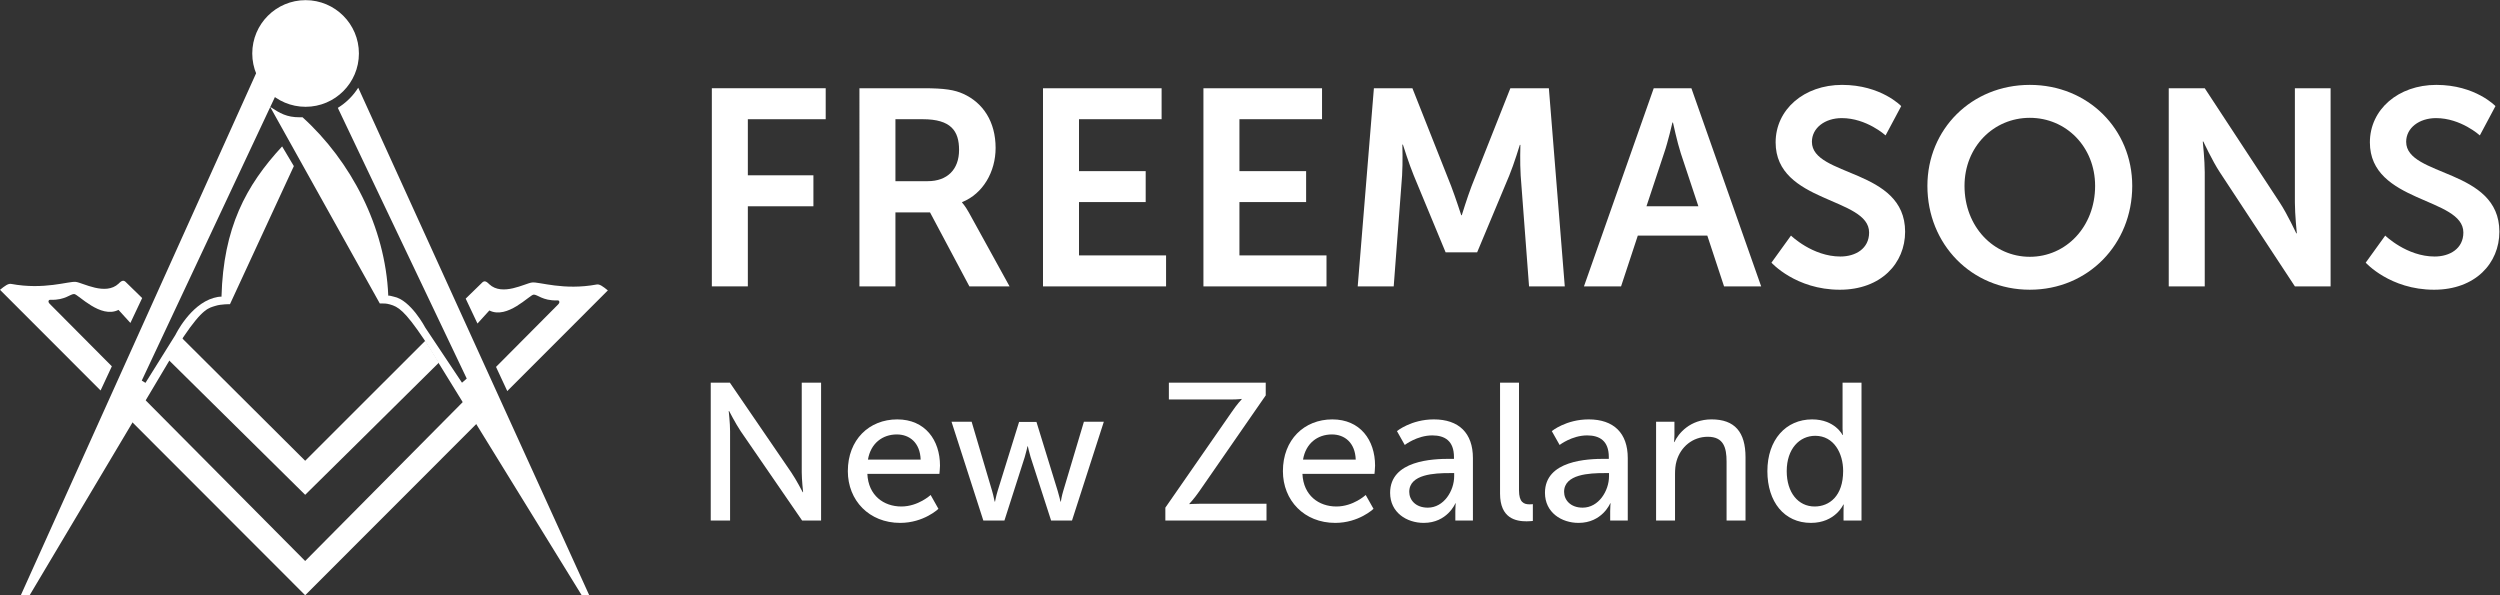
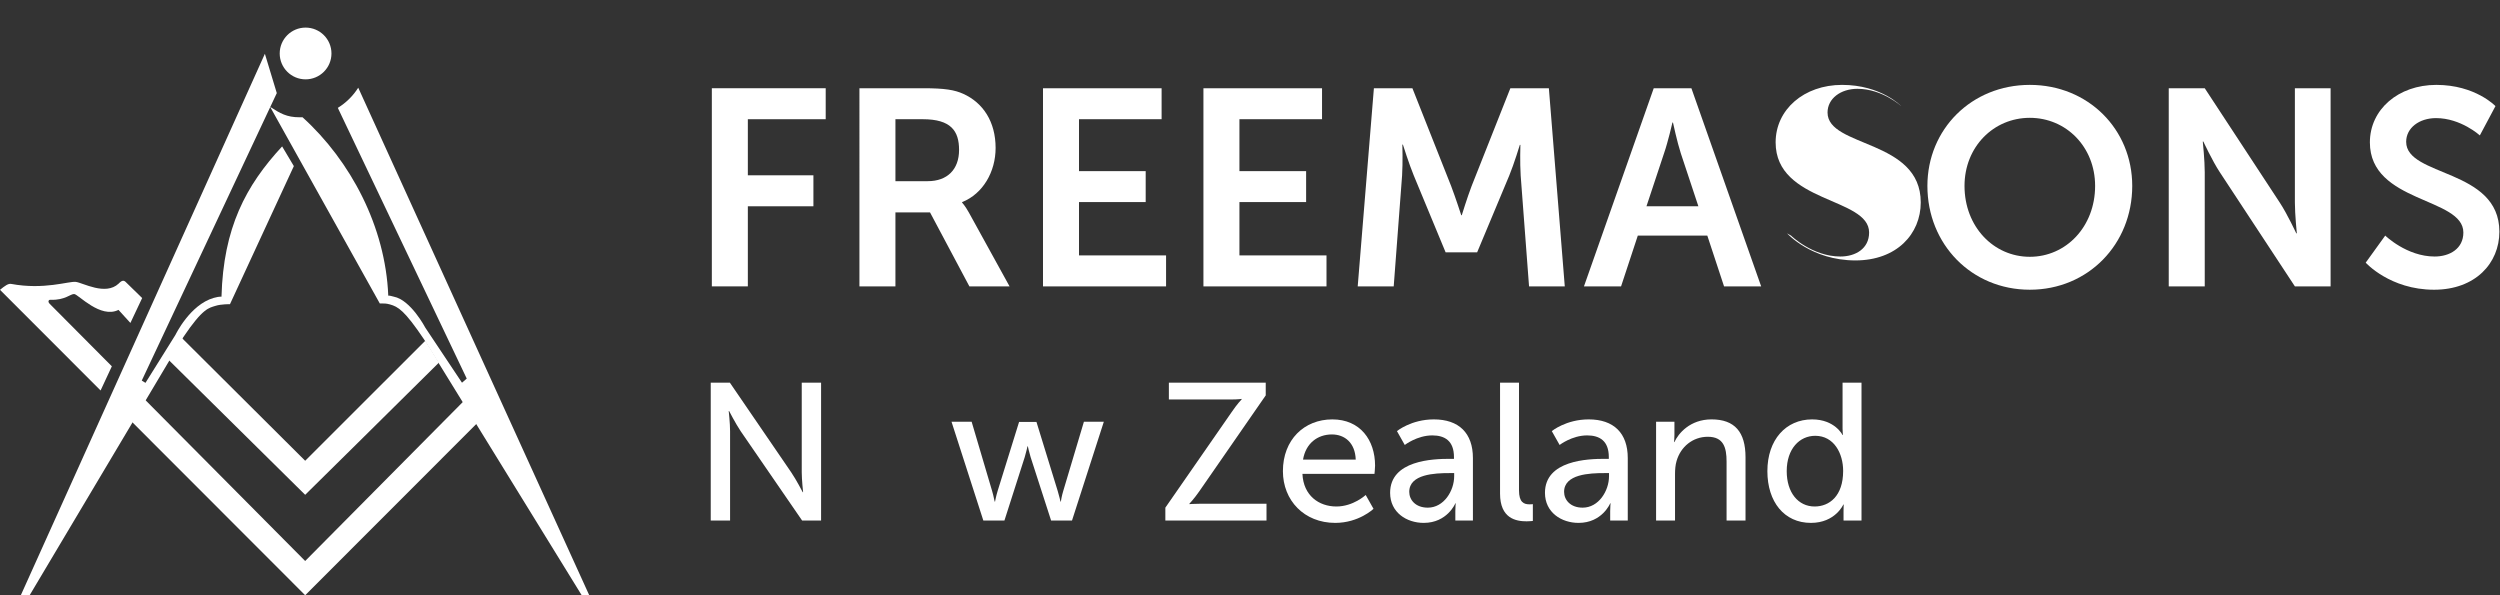
<svg xmlns="http://www.w3.org/2000/svg" xmlns:ns1="http://sodipodi.sourceforge.net/DTD/sodipodi-0.dtd" xmlns:ns2="http://www.inkscape.org/namespaces/inkscape" id="svg2" xml:space="preserve" width="317.421" height="75.587" viewBox="0 0 317.421 75.587" ns1:docname="freemasons.svg" ns2:version="1.1.2 (b8e25be833, 2022-02-05)">
  <rect x="0" y="0" width="317.421" height="75.587" fill="#333333" stroke="none" />
  <defs id="defs6">
    <clipPath clipPathUnits="userSpaceOnUse" id="clipPath16">
      <path d="M 0,56.69 H 238.066 V 0 H 0 Z" id="path14" />
    </clipPath>
  </defs>
  <g id="g8" ns2:groupmode="layer" ns2:label="Vector Smart Object" transform="matrix(1.333,0,0,-1.333,0,75.587)">
    <g id="g10">
      <g id="g12" clip-path="url(#clipPath16)">
        <g id="g18" transform="translate(67.698,20.254)">
          <path d="m 0,0 h 1.823 l 5.841,-8.538 c 0.483,-0.706 1.098,-1.897 1.098,-1.897 h 0.037 c 0,0 -0.131,1.172 -0.131,1.897 V 0 H 10.51 V -13.132 H 8.705 L 2.847,-4.613 C 2.362,-3.888 1.749,-2.697 1.749,-2.697 H 1.712 c 0,0 0.13,-1.172 0.13,-1.916 v -8.519 H 0 Z" style="fill:#ffffff;fill-opacity:1;fill-rule:nonzero;stroke:none" id="path20" />
        </g>
        <g id="g22" transform="translate(87.693,12.925)">
-           <path d="M 0,0 C -0.056,1.618 -1.06,2.399 -2.269,2.399 -3.646,2.399 -4.762,1.544 -5.021,0 Z m -2.231,3.832 c 2.659,0 4.073,-1.972 4.073,-4.408 0,-0.242 -0.056,-0.781 -0.056,-0.781 h -6.863 c 0.093,-2.065 1.562,-3.107 3.236,-3.107 1.618,0 2.79,1.098 2.79,1.098 l 0.744,-1.321 c 0,0 -1.395,-1.339 -3.646,-1.339 -2.957,0 -4.984,2.139 -4.984,4.929 0,2.994 2.027,4.929 4.706,4.929" style="fill:#ffffff;fill-opacity:1;fill-rule:nonzero;stroke:none" id="path24" />
-         </g>
+           </g>
        <g id="g26" transform="translate(90.632,16.534)">
          <path d="M 0,0 H 1.916 L 3.869,-6.603 C 4.018,-7.086 4.092,-7.607 4.11,-7.607 h 0.037 c 0,0 0.093,0.521 0.243,1.004 l 2.046,6.584 h 1.655 l 2.027,-6.584 c 0.15,-0.483 0.261,-1.004 0.261,-1.004 h 0.037 c 0,0 0.074,0.521 0.224,1.004 L 12.611,0 h 1.897 L 11.477,-9.411 H 9.486 L 7.533,-3.366 C 7.384,-2.883 7.272,-2.343 7.272,-2.343 H 7.235 c 0,0 -0.111,-0.54 -0.26,-1.023 L 5.04,-9.411 H 3.031 Z" style="fill:#ffffff;fill-opacity:1;fill-rule:nonzero;stroke:none" id="path28" />
        </g>
        <g id="g30" transform="translate(111,8.35)">
          <path d="m 0,0 6.324,9.114 c 0.502,0.744 0.948,1.209 0.948,1.209 v 0.037 c 0,0 -0.353,-0.055 -0.985,-0.055 H 0.335 v 1.599 H 9.561 V 10.695 L 3.236,1.562 C 2.734,0.837 2.288,0.372 2.288,0.372 V 0.335 c 0,0 0.354,0.037 0.985,0.037 h 6.362 v -1.6 l -9.635,0 z" style="fill:#ffffff;fill-opacity:1;fill-rule:nonzero;stroke:none" id="path32" />
        </g>
        <g id="g34" transform="translate(129.134,12.925)">
          <path d="M 0,0 C -0.056,1.618 -1.06,2.399 -2.269,2.399 -3.646,2.399 -4.762,1.544 -5.021,0 Z m -2.231,3.832 c 2.659,0 4.073,-1.972 4.073,-4.408 0,-0.242 -0.056,-0.781 -0.056,-0.781 h -6.863 c 0.093,-2.065 1.562,-3.107 3.236,-3.107 1.618,0 2.79,1.098 2.79,1.098 l 0.744,-1.321 c 0,0 -1.395,-1.339 -3.646,-1.339 -2.957,0 -4.984,2.139 -4.984,4.929 0,2.994 2.027,4.929 4.706,4.929" style="fill:#ffffff;fill-opacity:1;fill-rule:nonzero;stroke:none" id="path36" />
        </g>
        <g id="g38" transform="translate(135.999,8.35)">
          <path d="M 0,0 C 1.525,0 2.511,1.6 2.511,2.994 V 3.292 H 2.046 C 0.687,3.292 -1.768,3.199 -1.768,1.507 -1.768,0.744 -1.172,0 0,0 m 2.083,4.65 h 0.409 v 0.167 c 0,1.544 -0.874,2.065 -2.064,2.065 -1.451,0 -2.623,-0.911 -2.623,-0.911 l -0.744,1.32 c 0,0 1.358,1.116 3.515,1.116 2.381,0 3.721,-1.302 3.721,-3.682 V -1.228 H 2.622 v 0.893 c 0,0.428 0.037,0.744 0.037,0.744 H 2.622 c 0,0 -0.763,-1.86 -3.013,-1.86 -1.618,0 -3.199,0.986 -3.199,2.864 0,3.107 4.092,3.237 5.673,3.237" style="fill:#ffffff;fill-opacity:1;fill-rule:nonzero;stroke:none" id="path40" />
        </g>
        <g id="g42" transform="translate(142.88,20.254)">
          <path d="m 0,0 h 1.805 v -10.249 c 0,-1.135 0.446,-1.339 1.004,-1.339 0.168,0 0.316,0.019 0.316,0.019 v -1.6 c 0,0 -0.279,-0.037 -0.595,-0.037 -1.023,0 -2.53,0.278 -2.53,2.641 z" style="fill:#ffffff;fill-opacity:1;fill-rule:nonzero;stroke:none" id="path44" />
        </g>
        <g id="g46" transform="translate(150.748,8.35)">
          <path d="M 0,0 C 1.525,0 2.511,1.6 2.511,2.994 V 3.292 H 2.046 C 0.687,3.292 -1.768,3.199 -1.768,1.507 -1.768,0.744 -1.172,0 0,0 m 2.083,4.65 h 0.409 v 0.167 c 0,1.544 -0.874,2.065 -2.064,2.065 -1.451,0 -2.623,-0.911 -2.623,-0.911 l -0.744,1.32 c 0,0 1.358,1.116 3.515,1.116 2.381,0 3.721,-1.302 3.721,-3.682 V -1.228 H 2.622 v 0.893 c 0,0.428 0.037,0.744 0.037,0.744 H 2.622 c 0,0 -0.763,-1.86 -3.013,-1.86 -1.618,0 -3.199,0.986 -3.199,2.864 0,3.107 4.092,3.237 5.673,3.237" style="fill:#ffffff;fill-opacity:1;fill-rule:nonzero;stroke:none" id="path48" />
        </g>
        <g id="g50" transform="translate(157.742,16.534)">
          <path d="m 0,0 h 1.748 v -1.246 c 0,-0.372 -0.037,-0.688 -0.037,-0.688 h 0.037 c 0.372,0.819 1.488,2.158 3.534,2.158 2.213,0 3.237,-1.209 3.237,-3.609 V -9.411 H 6.714 v 5.617 c 0,1.32 -0.278,2.362 -1.785,2.362 -1.433,0 -2.586,-0.949 -2.977,-2.306 C 1.841,-4.11 1.804,-4.538 1.804,-5.003 V -9.411 H 0 Z" style="fill:#ffffff;fill-opacity:1;fill-rule:nonzero;stroke:none" id="path52" />
        </g>
        <g id="g54" transform="translate(172.844,8.461)">
          <path d="m 0,0 c 1.396,0 2.716,0.986 2.716,3.386 0,1.674 -0.874,3.347 -2.659,3.347 -1.489,0 -2.716,-1.227 -2.716,-3.366 C -2.659,1.32 -1.562,0 0,0 m -0.241,8.296 c 2.176,0 2.901,-1.488 2.901,-1.488 h 0.037 c 0,0 -0.037,0.279 -0.037,0.632 v 4.353 H 4.465 V -1.339 H 2.753 v 0.893 c 0,0.372 0.018,0.633 0.018,0.633 H 2.734 c 0,0 -0.762,-1.749 -3.088,-1.749 -2.547,0 -4.147,2.008 -4.147,4.929 0,2.994 1.767,4.929 4.26,4.929" style="fill:#ffffff;fill-opacity:1;fill-rule:nonzero;stroke:none" id="path56" />
        </g>
        <g id="g58" transform="translate(67.803,48.3)">
          <path d="M 0,0 H 10.845 V -2.951 H 3.429 v -5.342 h 6.246 v -2.951 H 3.429 v -7.629 H 0 Z" style="fill:#ffffff;fill-opacity:1;fill-rule:nonzero;stroke:none" id="path60" />
        </g>
        <g id="g62" transform="translate(88.373,39.448)">
          <path d="m 0,0 c 1.834,0 2.978,1.09 2.978,2.977 0,1.808 -0.772,2.924 -3.457,2.924 h -2.604 l 0,-5.901 z m -6.512,8.852 h 6.087 C 1.622,8.852 2.552,8.692 3.376,8.32 5.264,7.469 6.459,5.662 6.459,3.163 6.459,0.904 5.264,-1.196 3.27,-1.994 v -0.053 c 0,0 0.265,-0.266 0.637,-0.93 l 3.881,-7.044 H 3.961 l -3.748,7.044 h -3.296 v -7.044 h -3.429 z" style="fill:#ffffff;fill-opacity:1;fill-rule:nonzero;stroke:none" id="path64" />
        </g>
        <g id="g66" transform="translate(99.346,48.3)">
          <path d="M 0,0 H 11.297 V -2.951 H 3.429 v -4.944 h 6.352 v -2.95 H 3.429 v -5.077 h 8.293 v -2.951 l -11.722,0 z" style="fill:#ffffff;fill-opacity:1;fill-rule:nonzero;stroke:none" id="path68" />
        </g>
        <g id="g70" transform="translate(114.627,48.3)">
          <path d="M 0,0 H 11.297 V -2.951 H 3.429 v -4.944 h 6.352 v -2.95 H 3.429 v -5.077 h 8.293 v -2.951 l -11.722,0 z" style="fill:#ffffff;fill-opacity:1;fill-rule:nonzero;stroke:none" id="path72" />
        </g>
        <g id="g74" transform="translate(130.864,48.3)">
          <path d="m 0,0 h 3.668 l 3.694,-9.33 c 0.426,-1.116 0.957,-2.764 0.957,-2.764 h 0.053 c 0,0 0.506,1.648 0.931,2.764 L 12.998,0 h 3.668 l 1.515,-18.873 H 14.778 L 13.981,-8.32 c -0.08,1.249 -0.027,2.924 -0.027,2.924 h -0.053 c 0,0 -0.558,-1.834 -1.009,-2.924 L 9.834,-15.63 H 6.831 l -3.03,7.31 C 3.349,-7.23 2.764,-5.37 2.764,-5.37 H 2.711 c 0,0 0.053,-1.701 -0.026,-2.95 L 1.887,-18.873 h -3.429 z" style="fill:#ffffff;fill-opacity:1;fill-rule:nonzero;stroke:none" id="path76" />
        </g>
        <g id="g78" transform="translate(159.299,45.03)">
          <path d="m 0,0 c 0,0 -0.426,-1.861 -0.798,-2.924 l -1.675,-5.05 h 4.945 l -1.675,5.05 C 0.451,-1.861 0.053,0 0.053,0 Z m 3.322,-10.765 h -6.619 l -1.595,-4.838 H -8.427 L -1.781,3.27 H 1.807 L 8.452,-15.603 H 4.917 Z" style="fill:#ffffff;fill-opacity:1;fill-rule:nonzero;stroke:none" id="path80" />
        </g>
        <g id="g82" transform="translate(170.591,34.265)">
-           <path d="m 0,0 c 0,0 2.047,-1.994 4.705,-1.994 1.436,0 2.737,0.744 2.737,2.286 0,3.376 -8.904,2.791 -8.904,8.586 0,3.136 2.711,5.476 6.326,5.476 3.722,0 5.636,-2.021 5.636,-2.021 L 9.011,9.542 c 0,0 -1.808,1.648 -4.173,1.648 -1.595,0 -2.844,-0.93 -2.844,-2.259 0,-3.349 8.878,-2.525 8.878,-8.559 0,-3.004 -2.286,-5.529 -6.221,-5.529 -4.199,0 -6.511,2.578 -6.511,2.578 z" style="fill:#ffffff;fill-opacity:1;fill-rule:nonzero;stroke:none" id="path84" />
+           <path d="m 0,0 c 0,0 2.047,-1.994 4.705,-1.994 1.436,0 2.737,0.744 2.737,2.286 0,3.376 -8.904,2.791 -8.904,8.586 0,3.136 2.711,5.476 6.326,5.476 3.722,0 5.636,-2.021 5.636,-2.021 c 0,0 -1.808,1.648 -4.173,1.648 -1.595,0 -2.844,-0.93 -2.844,-2.259 0,-3.349 8.878,-2.525 8.878,-8.559 0,-3.004 -2.286,-5.529 -6.221,-5.529 -4.199,0 -6.511,2.578 -6.511,2.578 z" style="fill:#ffffff;fill-opacity:1;fill-rule:nonzero;stroke:none" id="path84" />
        </g>
        <g id="g86" transform="translate(193.34,32.245)">
          <path d="m 0,0 c 3.456,0 6.22,2.871 6.22,6.752 0,3.721 -2.764,6.485 -6.22,6.485 -3.455,0 -6.22,-2.764 -6.22,-6.485 C -6.22,2.871 -3.455,0 0,0 m 0,16.374 c 5.556,0 9.756,-4.227 9.756,-9.622 0,-5.556 -4.2,-9.888 -9.756,-9.888 -5.555,0 -9.755,4.332 -9.755,9.888 0,5.395 4.2,9.622 9.755,9.622" style="fill:#ffffff;fill-opacity:1;fill-rule:nonzero;stroke:none" id="path88" />
        </g>
        <g id="g90" transform="translate(206.573,48.3)">
          <path d="m 0,0 h 3.429 l 7.15,-10.898 c 0.718,-1.09 1.568,-2.924 1.568,-2.924 H 12.2 c 0,0 -0.185,1.807 -0.185,2.924 V 0 h 3.402 V -18.873 H 12.015 L 4.864,-8.001 c -0.718,1.09 -1.568,2.924 -1.568,2.924 H 3.242 c 0,0 0.187,-1.808 0.187,-2.924 V -18.873 H 0 Z" style="fill:#ffffff;fill-opacity:1;fill-rule:nonzero;stroke:none" id="path92" />
        </g>
        <g id="g94" transform="translate(227.194,34.265)">
          <path d="m 0,0 c 0,0 2.047,-1.994 4.705,-1.994 1.436,0 2.737,0.744 2.737,2.286 0,3.376 -8.904,2.791 -8.904,8.586 0,3.136 2.711,5.476 6.326,5.476 3.722,0 5.636,-2.021 5.636,-2.021 L 9.011,9.542 c 0,0 -1.808,1.648 -4.173,1.648 -1.595,0 -2.844,-0.93 -2.844,-2.259 0,-3.349 8.878,-2.525 8.878,-8.559 0,-3.004 -2.286,-5.529 -6.221,-5.529 -4.199,0 -6.511,2.578 -6.511,2.578 z" style="fill:#ffffff;fill-opacity:1;fill-rule:nonzero;stroke:none" id="path96" />
        </g>
        <g id="g98" transform="translate(26.642,51.611)">
-           <path d="M 0,0 C 0,1.361 1.104,2.465 2.465,2.465 3.826,2.465 4.93,1.361 4.93,0 4.93,-1.361 3.826,-2.465 2.465,-2.465 1.104,-2.465 0,-1.361 0,0 m -2.614,0 c 0,2.805 2.274,5.079 5.079,5.079 2.805,0 5.079,-2.274 5.079,-5.079 0,-2.805 -2.274,-5.079 -5.079,-5.079 -2.805,0 -5.079,2.274 -5.079,5.079" style="fill:#ffffff;fill-opacity:1;fill-rule:nonzero;stroke:none" id="path100" />
-         </g>
+           </g>
        <g id="g102" transform="translate(20.539,27.576)">
          <path d="M 0,0 C -0.627,-0.201 -1.203,-0.195 -3.081,-2.987 L -17.72,-27.576 h -0.84 l 23.251,51.58 1.134,-3.742 -12.861,-27.384 0.353,-0.217 2.857,4.573 c 0,0 1.369,2.859 3.637,3.518 0.257,0.075 0.52,0.125 0.747,0.119 0.178,6.561 2.318,10.579 5.775,14.311 L 7.45,13.307 1.366,0.155 C 1.366,0.155 0.52,0.167 0,0" style="fill:#ffffff;fill-opacity:1;fill-rule:nonzero;stroke:none" id="path104" />
        </g>
        <g id="g106" transform="translate(17.143,24.69)">
          <path d="m 0,0 11.925,-11.873 11.444,11.435 1.296,-2.085 C 19.896,-7.255 11.925,-15.117 11.925,-15.117 L -1.296,-2.055 Z" style="fill:#ffffff;fill-opacity:1;fill-rule:nonzero;stroke:none" id="path108" />
        </g>
        <g id="g110" transform="translate(9.581,19.511)">
          <path d="m 0,0 -9.581,9.589 c 0.466,0.376 0.783,0.614 1.061,0.562 3.141,-0.586 5.478,0.27 6.153,0.193 0.673,-0.077 2.832,-1.34 4.083,-0.167 0.073,0.069 0.294,0.326 0.509,0.265 0.112,-0.032 0.241,-0.181 0.241,-0.181 L 3.96,8.805 2.84,6.433 1.705,7.677 C -0.004,6.816 -2.11,9.141 -2.502,9.186 -2.854,9.226 -3.365,8.588 -4.749,8.638 -4.913,8.644 -4.927,8.6 -4.96,8.509 -4.995,8.411 -4.856,8.263 -4.856,8.263 L 1.072,2.302 Z" style="fill:#ffffff;fill-opacity:1;fill-rule:nonzero;stroke:none" id="path112" />
        </g>
        <g id="g114" transform="translate(45.583,16.533)">
          <path d="M 0,0 -16.515,-16.527 -33.368,0.342 -32.07,2.401 -16.515,-13.264 -1.353,2.028 Z" style="fill:#ffffff;fill-opacity:1;fill-rule:nonzero;stroke:none" id="path116" />
        </g>
        <g id="g118" transform="translate(34.122,48.351)">
          <path d="M 0,0 22.007,-48.351 H 21.29 L 6.277,-23.986 c -1.878,2.791 -2.484,3.127 -3.262,3.344 -0.354,0.098 -0.532,0.093 -0.963,0.093 L -8.392,-1.823 c 0.948,-0.623 1.584,-0.994 2.802,-0.994 h 0.287 c 4.579,-4.149 7.896,-10.418 8.163,-16.988 0.219,0.005 0.295,-0.055 0.526,-0.099 1.618,-0.31 3.004,-2.955 3.004,-2.955 l 3.493,-5.24 0.451,0.394 -12.279,25.784 C -1.159,-1.438 -0.492,-0.779 0,0" style="fill:#ffffff;fill-opacity:1;fill-rule:nonzero;stroke:none" id="path120" />
        </g>
        <g id="g122" transform="translate(48.317,19.455)">
-           <path d="M 0,0 9.581,9.589 C 9.116,9.965 8.798,10.203 8.521,10.151 5.379,9.565 3.042,10.421 2.368,10.344 1.695,10.267 -0.464,9.004 -1.715,10.177 -1.789,10.245 -2.009,10.503 -2.224,10.442 -2.337,10.41 -2.465,10.261 -2.465,10.261 L -3.96,8.805 -2.839,6.433 -1.705,7.677 C 0.004,6.816 2.111,9.141 2.502,9.186 2.854,9.226 3.366,8.588 4.749,8.638 4.913,8.644 4.927,8.6 4.96,8.509 4.995,8.411 4.857,8.263 4.857,8.263 L -1.071,2.302 Z" style="fill:#ffffff;fill-opacity:1;fill-rule:nonzero;stroke:none" id="path124" />
-         </g>
+           </g>
        <g id="g126" transform="translate(26.642,51.611)">
          <path d="M 0,0 C 0,1.361 1.104,2.465 2.465,2.465 3.826,2.465 4.93,1.361 4.93,0 4.93,-1.361 3.826,-2.465 2.465,-2.465 1.104,-2.465 0,-1.361 0,0" style="fill:#ffffff;fill-opacity:1;fill-rule:nonzero;stroke:none" id="path128" />
        </g>
      </g>
    </g>
  </g>
</svg>